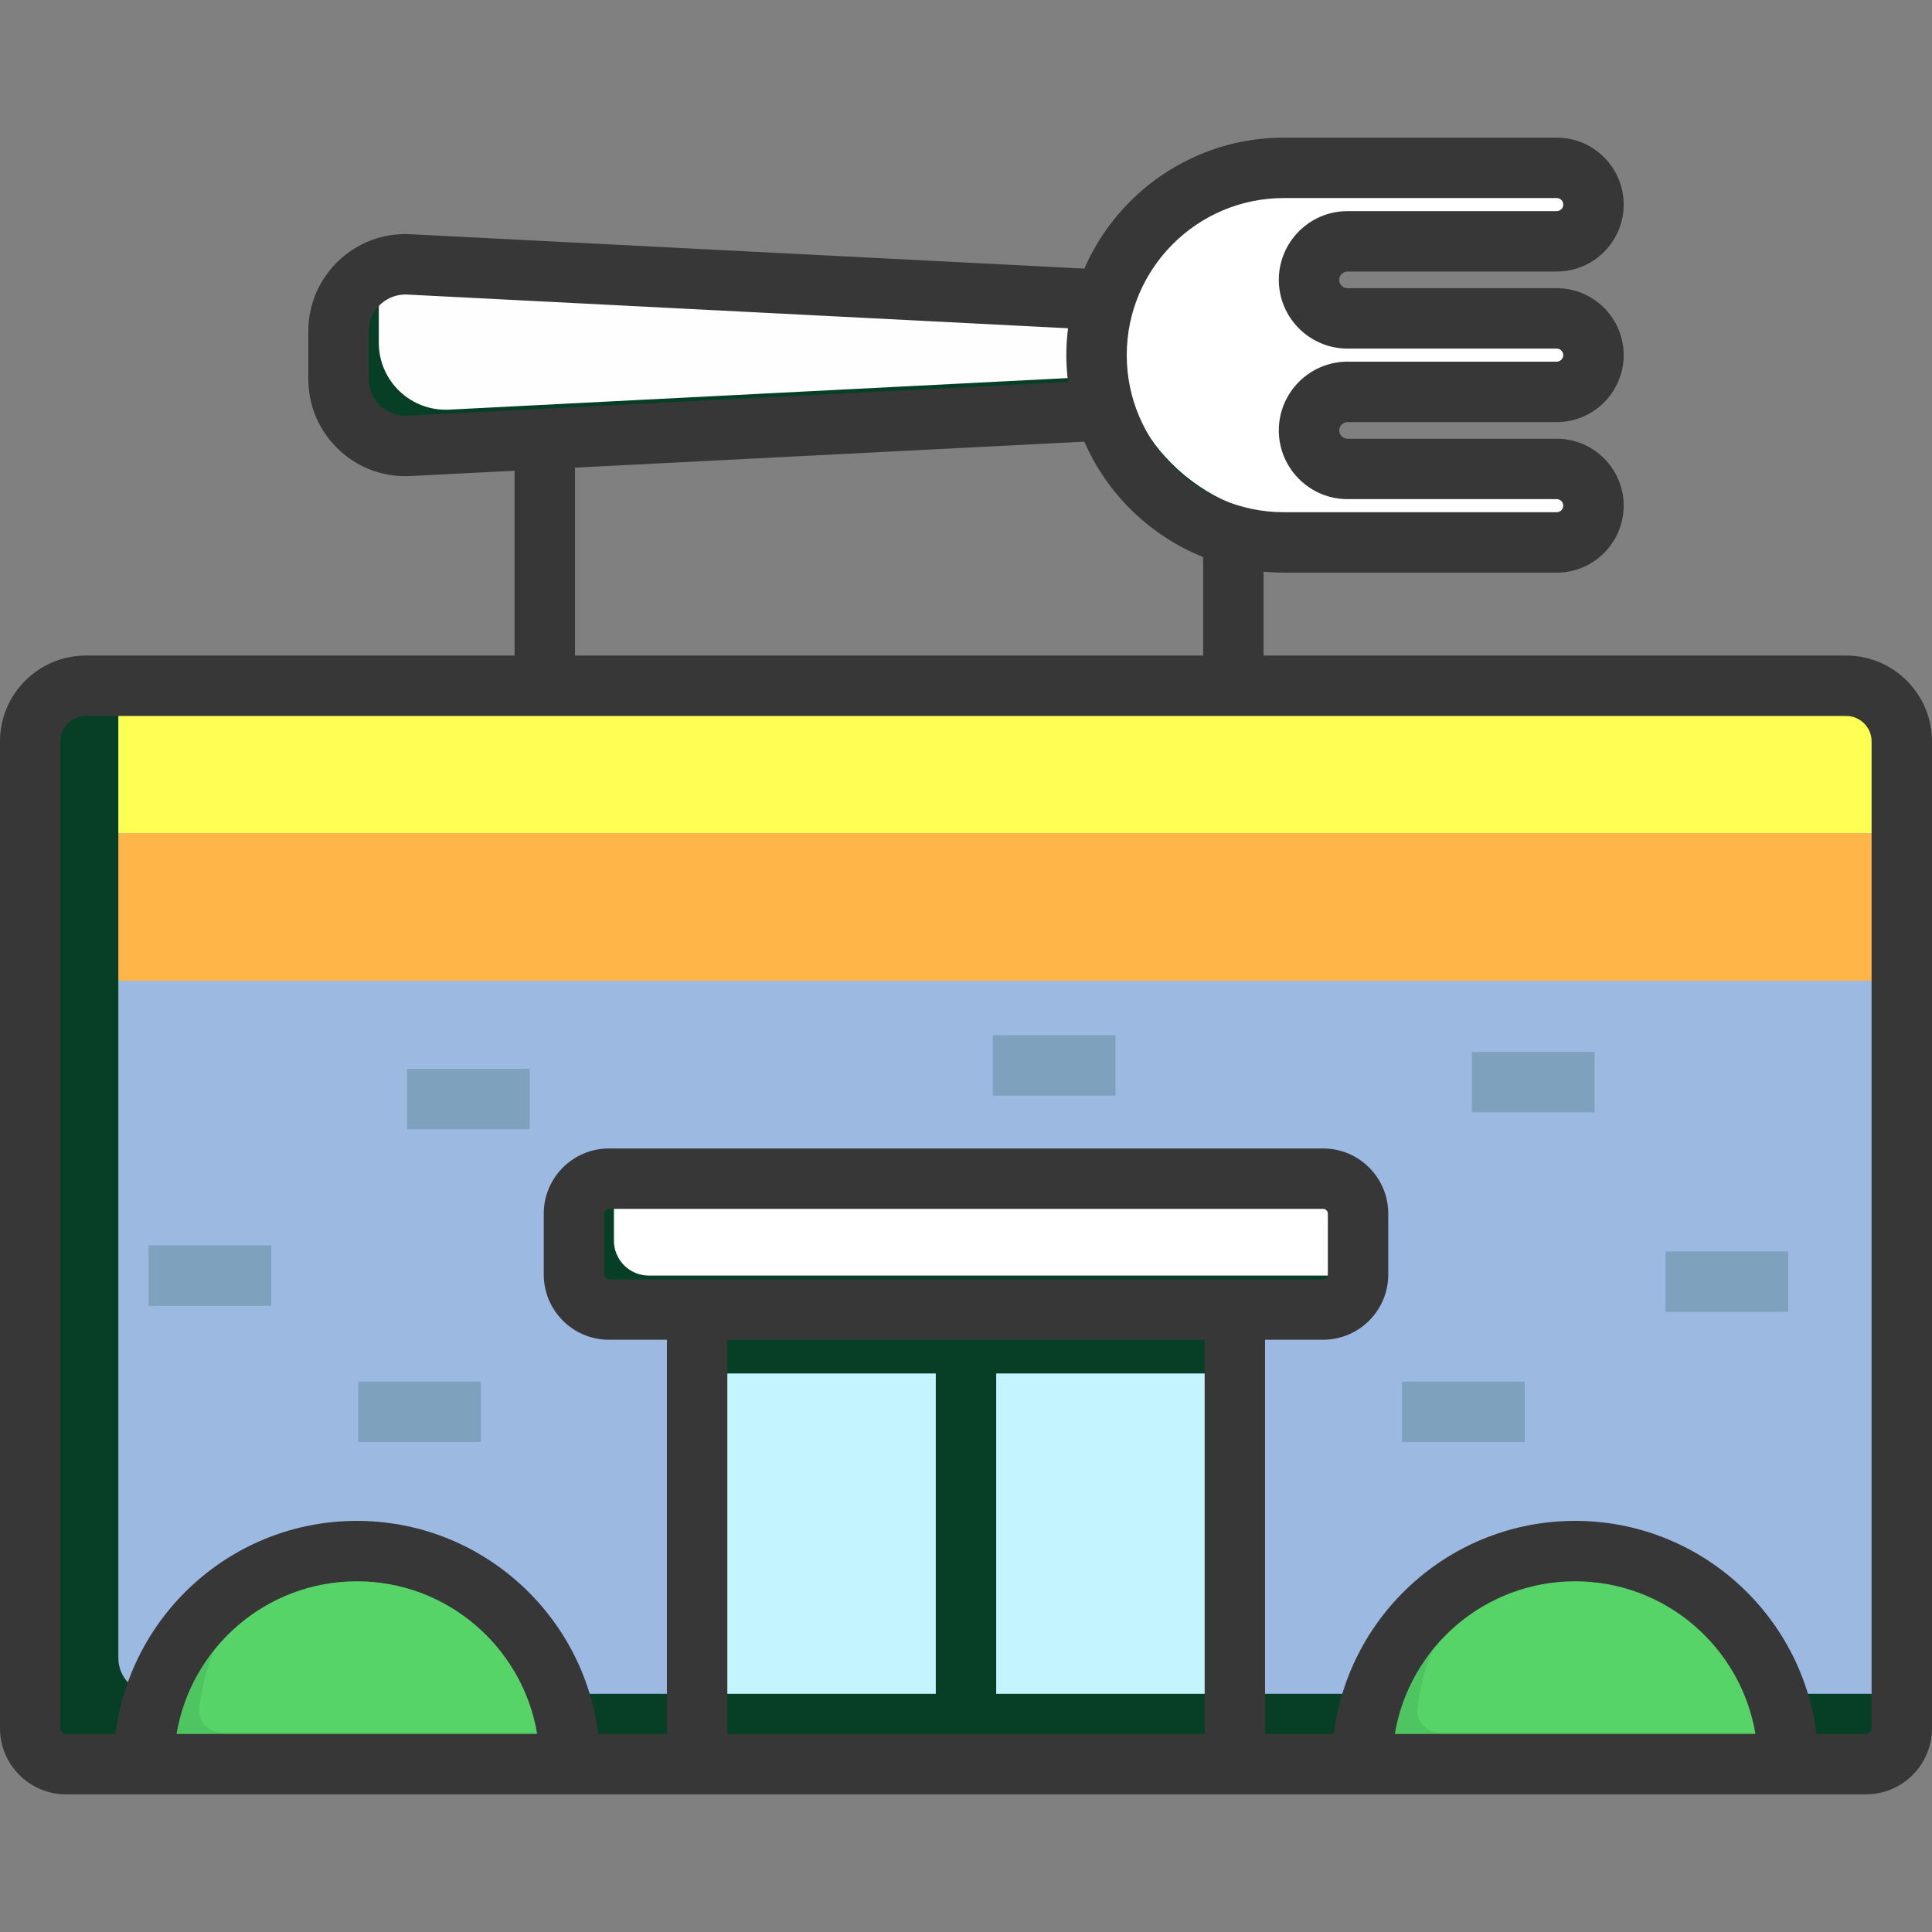
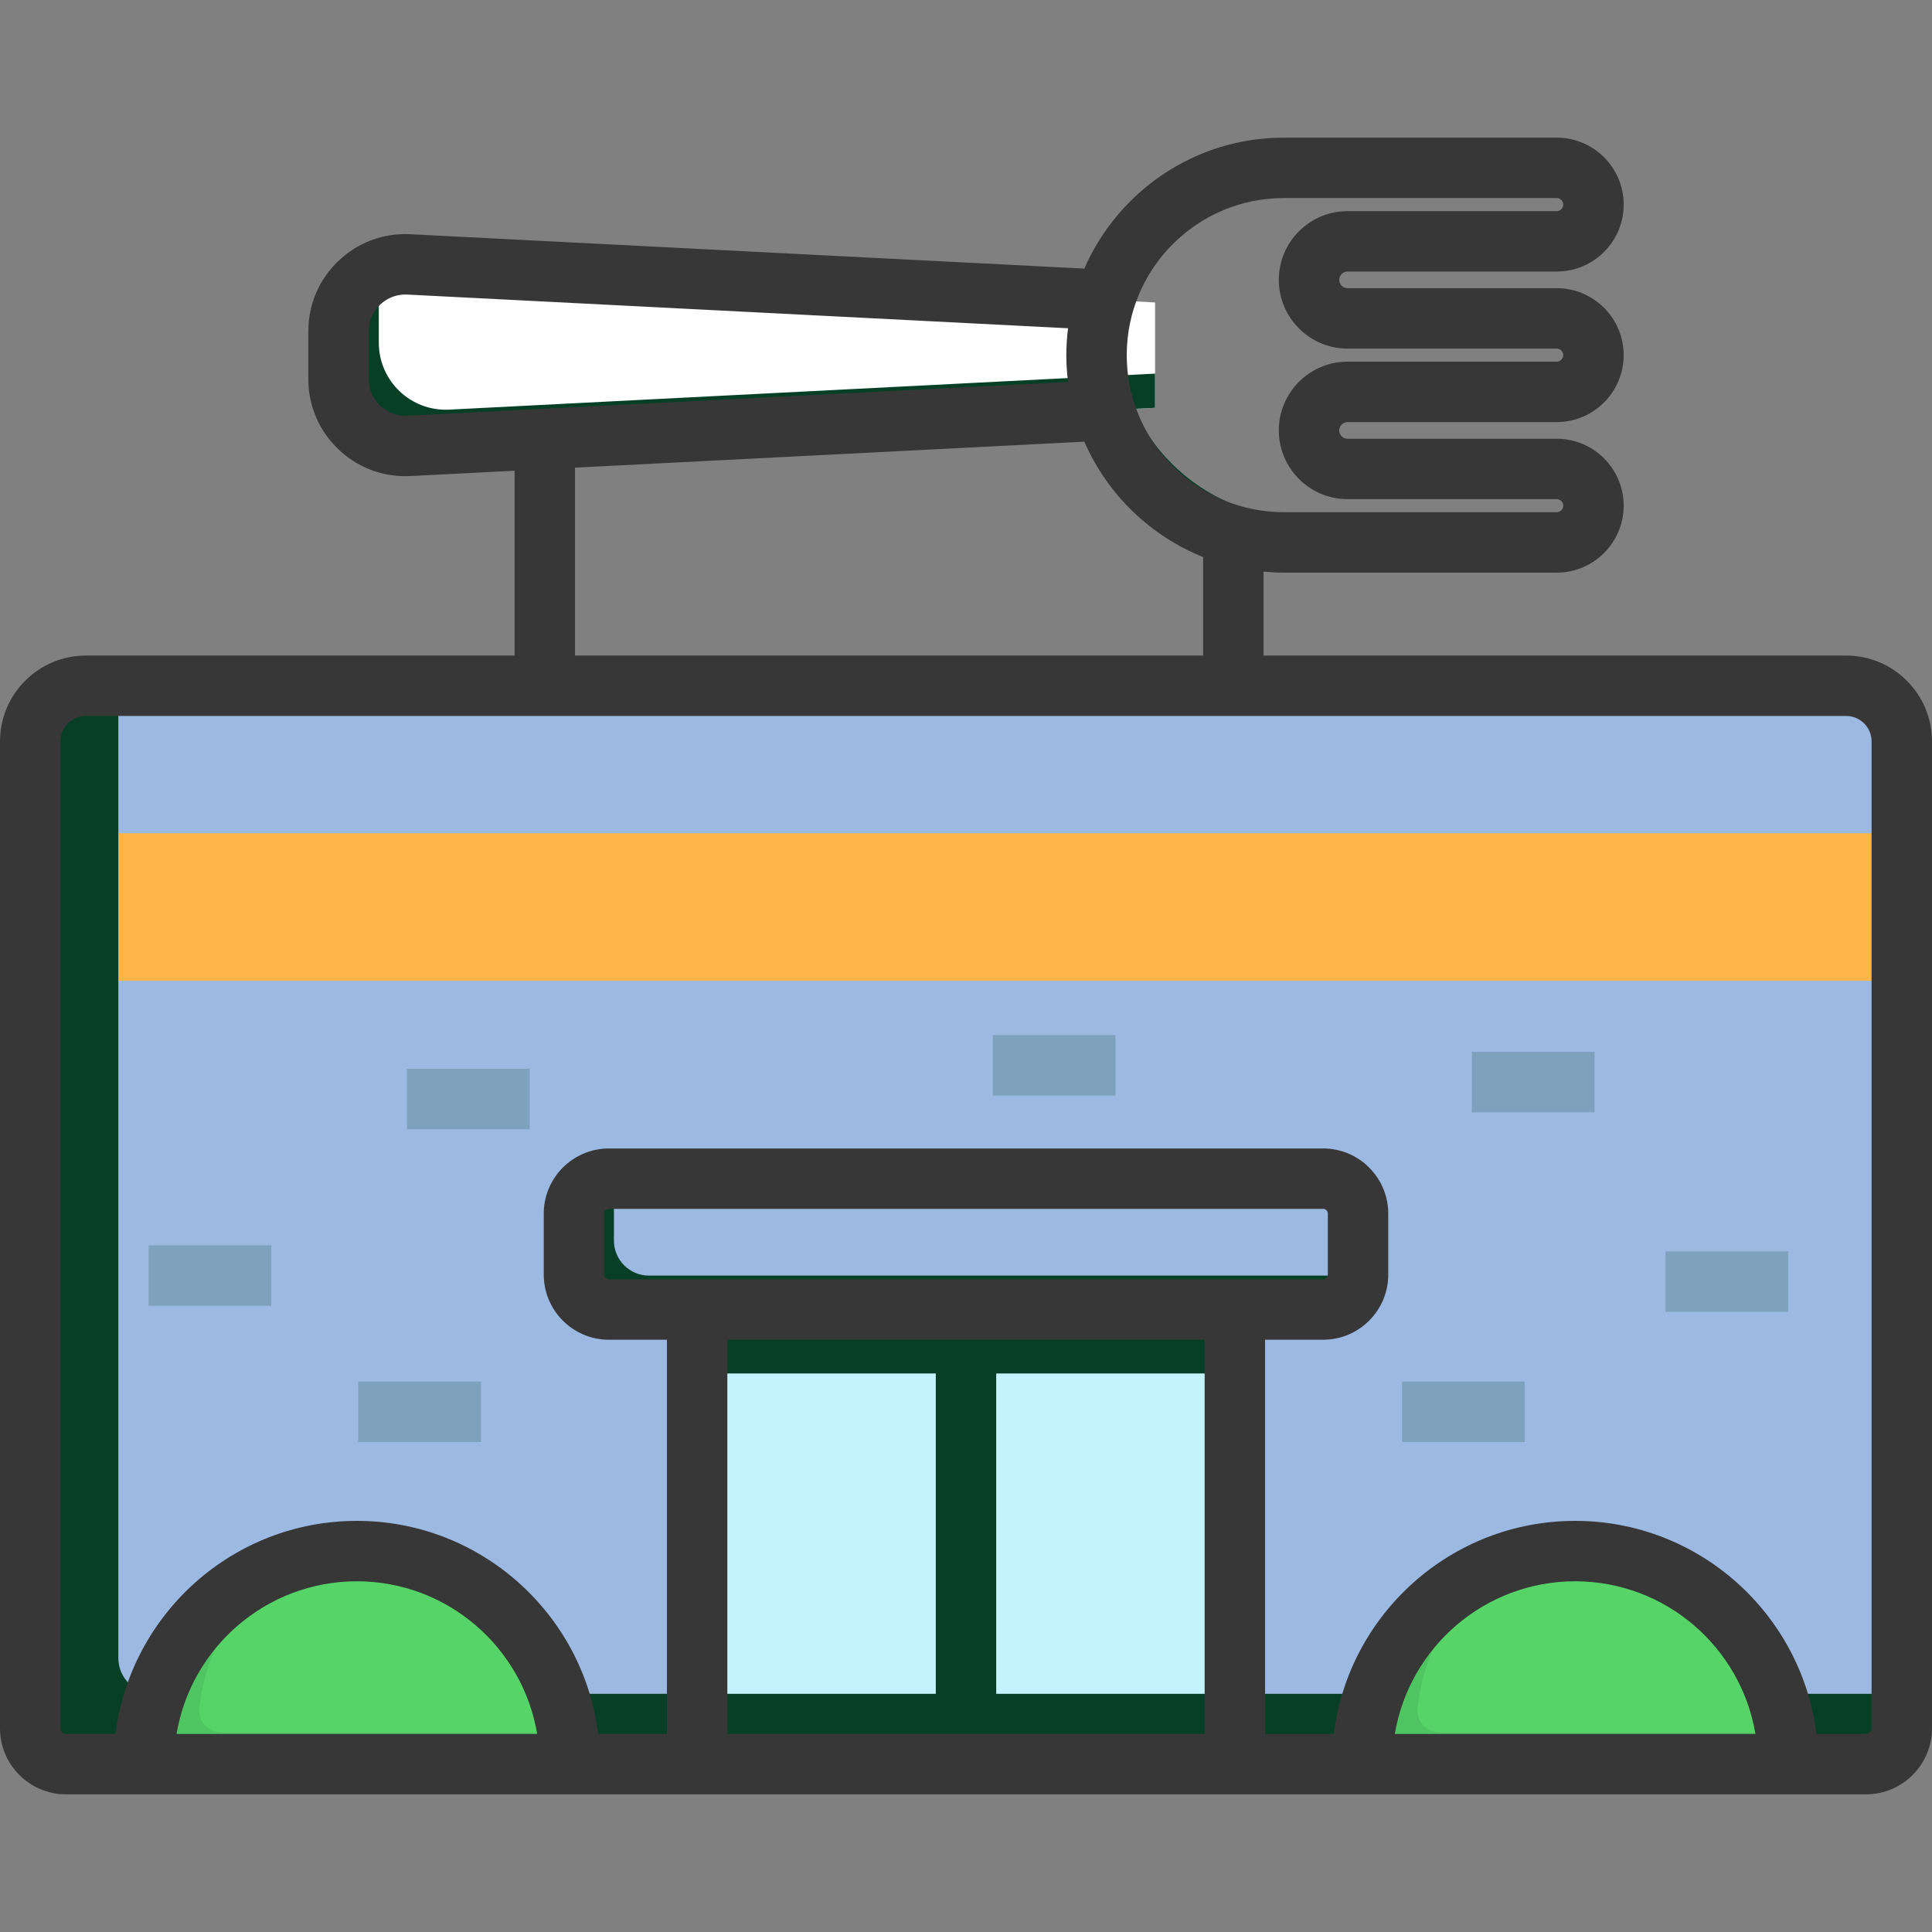
<svg xmlns="http://www.w3.org/2000/svg" version="1.1" width="512" height="512" x="0" y="0" viewBox="0 0 512 512" style="enable-background:new 0 0 512 512" xml:space="preserve" class="">
  <rect x="0" y="0" width="512" height="512" fill="#808080" stroke="none" />
  <g>
    <path style="" d="M108.363,118.163l197.742-10.086V80.151L108.363,70.064c-10.142-0.518-18.648,7.567-18.648,17.722  v12.655C89.714,110.597,98.221,118.68,108.363,118.163z" fill="#fefefe" data-original="#65513c" class="" />
    <path style="" d="M119.037,108.557c-10.142,0.518-18.648-7.567-18.648-17.722V78.181  c0-2.584,0.556-5.031,1.543-7.238c-7.061,2.319-12.217,8.945-12.217,16.844v12.655c0,10.155,8.507,18.239,18.648,17.722  l197.742-10.086v-9.062L119.037,108.557z" fill="#063f26" data-original="#000000" class="" />
-     <path style="" d="M422.285,134.012c0-5.377-4.359-9.736-9.737-9.736h-55.431c-5.64,0-10.213-4.573-10.213-10.213  s4.573-10.213,10.213-10.213h55.431c5.377,0,9.737-4.359,9.737-9.736c0-5.377-4.359-9.737-9.737-9.737h-55.431  c-5.64,0-10.213-4.573-10.213-10.213l0,0c0-5.64,4.573-10.213,10.213-10.213h55.431c5.377,0,9.737-4.359,9.737-9.737  s-4.359-9.737-9.737-9.737h-72.322c-27.411,0-49.634,22.222-49.634,49.634c0,27.411,22.222,49.634,49.634,49.634h72.322  C417.926,143.747,422.285,139.388,422.285,134.012z" fill="#ffffff" data-original="#c3c6c8" class="" />
    <path style="" d="M345.563,137.343c-27.411,0-49.634-22.222-49.634-49.633  c0-9.017,2.426-18.545,6.629-25.898c-7.452,8.683-11.966,19.962-11.966,32.302c0,27.411,22.222,49.633,49.634,49.633h72.322  c4.204,0,7.777-2.671,9.139-6.404H345.563z" fill="#063f26" data-original="#000000" class="" />
    <path style="" d="M489.254,181.734H22.746c-8.141,0-14.74,6.6-14.74,14.74v261.541c0,5.246,4.253,9.5,9.5,9.5h476.99  c5.246,0,9.5-4.253,9.5-9.5v-261.54C503.995,188.334,497.395,181.734,489.254,181.734z" fill="#9cb9e2" data-original="#b07c57" class="" />
    <rect x="184.752" y="347.045" style="" width="142.495" height="120.475" fill="#c4f5ff" data-original="#6dabe4" class="" />
    <rect x="247.994" y="347.034" style="" width="16.011" height="120.475" fill="#063f26" data-original="#000000" class="" />
    <rect x="184.752" y="347.045" style="" width="142.495" height="16.94" fill="#063f26" data-original="#000000" class="" />
-     <path style="" d="M503.995,220.825H8.005v-24.35c0-8.141,6.6-14.74,14.74-14.74h466.508c8.141,0,14.74,6.6,14.74,14.74  V220.825z" fill="#feff53" data-original="#ff6361" class="" />
    <rect x="8.005" y="220.828" style="" width="495.988" height="39.091" fill="#ffb547" data-original="#ffb547" class="" />
    <path style="" d="M40.86,448.878c-5.246,0-9.5-4.252-9.5-9.5V181.734h-8.615  c-8.141,0-14.74,6.6-14.74,14.74v261.541c0,5.246,4.253,9.5,9.5,9.5h476.99c5.246,0,9.5-4.253,9.5-9.5v-9.139H40.86V448.878z" fill="#063f26" data-original="#000000" class="" />
    <path style="" d="M151.037,467.517c0-31.183-25.279-56.463-56.462-56.463s-56.463,25.28-56.463,56.463H151.037z" fill="#56d467" data-original="#77e0c1" class="" />
    <g style="opacity:0.1;">
      <path d="M150.409,459.102H58.609c-3.495,0-6.201-3.053-5.802-6.524c1.737-15.092,9.428-28.367,20.66-37.431   c-20.724,8.361-35.356,28.651-35.356,52.369h112.925C151.037,464.657,150.819,461.848,150.409,459.102z" fill="#063f26" data-original="#000000" style="" class="" />
    </g>
    <path style="" d="M360.963,467.517c0-31.183,25.28-56.463,56.462-56.463c31.183,0,56.463,25.28,56.463,56.463H360.963z  " fill="#56d467" data-original="#77e0c1" class="" />
    <g style="opacity:0.1;">
      <path d="M473.262,459.102h-91.801c-3.495,0-6.201-3.053-5.802-6.524c1.737-15.092,9.428-28.367,20.66-37.431   c-20.724,8.361-35.356,28.651-35.356,52.369h112.925C473.888,464.657,473.672,461.848,473.262,459.102z" fill="#063f26" data-original="#000000" style="" class="" />
    </g>
-     <path style="" d="M350.636,312.363H161.364c-5.114,0-9.259,4.146-9.259,9.259v16.159c0,5.114,4.146,9.259,9.259,9.259  h189.272c5.114,0,9.259-4.146,9.259-9.259v-16.159C359.896,316.508,355.75,312.363,350.636,312.363z" fill="#ffffff" data-original="#ffffff" />
    <path style="" d="M171.956,338.042c-5.114,0-9.259-4.146-9.259-9.259v-16.159  c0-0.089,0.011-0.174,0.013-0.262h-1.347c-5.114,0-9.259,4.146-9.259,9.259v16.159c0,5.114,4.146,9.259,9.259,9.259h189.272  c5.025,0,9.107-4.007,9.247-8.998H171.956z" fill="#063f26" data-original="#000000" class="" />
    <g style="opacity:0.2;">
      <rect x="107.858" y="283.259" width="32.517" height="16.011" fill="#063f26" data-original="#000000" style="" class="" />
      <rect x="39.378" y="330.042" width="32.517" height="16.011" fill="#063f26" data-original="#000000" style="" class="" />
      <rect x="94.932" y="366.14" width="32.518" height="16.011" fill="#063f26" data-original="#000000" style="" class="" />
      <rect x="390.062" y="278.765" width="32.517" height="16.011" fill="#063f26" data-original="#000000" style="" class="" />
      <rect x="263.098" y="274.335" width="32.518" height="16.011" fill="#063f26" data-original="#000000" style="" class="" />
      <rect x="371.554" y="366.14" width="32.517" height="16.011" fill="#063f26" data-original="#000000" style="" class="" />
      <rect x="441.371" y="331.643" width="32.517" height="16.011" fill="#063f26" data-original="#000000" style="" class="" />
    </g>
    <path style="" d="M489.254,173.729H334.855v-22.234c1.77,0.164,3.559,0.259,5.371,0.259h72.322  c9.783,0,17.742-7.959,17.742-17.742s-7.959-17.741-17.742-17.741h-55.431c-1.217,0-2.207-0.991-2.207-2.207  c0-1.217,0.991-2.206,2.207-2.206h55.431c9.783,0,17.742-7.959,17.742-17.742s-7.959-17.741-17.742-17.741h-55.431  c-1.217,0-2.207-0.991-2.207-2.207c0-1.217,0.991-2.206,2.207-2.206h55.431c9.783,0,17.742-7.959,17.742-17.742  s-7.959-17.741-17.742-17.741h-72.322c-23.634,0-43.981,14.304-52.866,34.704l-178.588-9.109c-7.123-0.358-13.883,2.14-19.051,7.049  c-5.167,4.91-8.013,11.539-8.013,18.666v12.654c0,7.128,2.846,13.756,8.012,18.666c4.838,4.597,11.077,7.085,17.697,7.085  c0.449,0,0.901-0.012,1.354-0.034l27.599-1.408v48.979H22.746C10.204,173.73,0,183.934,0,196.477v261.541  c0,9.652,7.853,17.504,17.505,17.504h476.99c9.652,0,17.505-7.852,17.505-17.504V196.476  C512,183.933,501.796,173.729,489.254,173.729z M340.226,52.486h72.322c0.954,0,1.731,0.777,1.731,1.73  c0,0.955-0.777,1.731-1.731,1.731h-55.431c-10.045,0-18.218,8.172-18.218,18.217s8.173,18.218,18.218,18.218h55.431  c0.954,0,1.731,0.777,1.731,1.73c0,0.955-0.777,1.731-1.731,1.731h-55.431c-10.045,0-18.218,8.172-18.218,18.217  s8.173,18.218,18.218,18.218h55.431c0.954,0,1.731,0.777,1.731,1.73c0,0.955-0.777,1.731-1.731,1.731h-72.322  c-22.954,0-41.629-18.675-41.629-41.629S317.272,52.486,340.226,52.486z M318.844,147.624v26.105H152.381v-49.795l134.978-6.886  C293.405,130.929,304.758,141.975,318.844,147.624z M107.955,110.168c-2.69,0.133-5.251-0.81-7.206-2.667  c-1.954-1.856-3.03-4.364-3.03-7.06V87.787c0-2.695,1.076-5.203,3.03-7.06c1.954-1.856,4.509-2.802,7.206-2.666l175.088,8.929  c-0.289,2.336-0.456,4.71-0.456,7.124c0,2.413,0.167,4.787,0.456,7.124L107.955,110.168z M46.789,459.51  c3.829-22.922,23.792-40.451,47.784-40.451c23.991,0,43.956,17.53,47.784,40.451H46.789z M319.245,459.51H192.755V355.045h126.489  V459.51z M161.364,339.034c-0.692,0-1.254-0.563-1.254-1.254v-16.159c0-0.691,0.563-1.254,1.254-1.254h189.272  c0.692,0,1.254,0.563,1.254,1.254v16.159c0,0.691-0.563,1.254-1.254,1.254H161.364z M369.641,459.51  c3.829-22.922,23.792-40.451,47.784-40.451c23.991,0,43.956,17.53,47.784,40.451H369.641z M495.989,458.017  c0,0.823-0.67,1.493-1.494,1.493h-13.116c-3.957-31.781-31.117-56.462-63.953-56.462s-59.997,24.681-63.954,56.462h-18.217V355.045  h15.381c9.52,0,17.265-7.745,17.265-17.265v-16.159c0-9.52-7.745-17.265-17.265-17.265H161.364c-9.52,0-17.265,7.745-17.265,17.265  v16.159c0,9.52,7.745,17.265,17.265,17.265h15.381V459.51h-18.218c-3.957-31.781-31.117-56.462-63.953-56.462  s-59.996,24.681-63.953,56.462H17.505c-0.824,0-1.494-0.67-1.494-1.493V196.476c0-3.713,3.021-6.736,6.735-6.736h466.508  c3.714,0,6.735,3.022,6.735,6.736V458.017z" fill="#373737" data-original="#1e252b" class="" />
    <g>
</g>
    <g>
</g>
    <g>
</g>
    <g>
</g>
    <g>
</g>
    <g>
</g>
    <g>
</g>
    <g>
</g>
    <g>
</g>
    <g>
</g>
    <g>
</g>
    <g>
</g>
    <g>
</g>
    <g>
</g>
    <g>
</g>
  </g>
</svg>